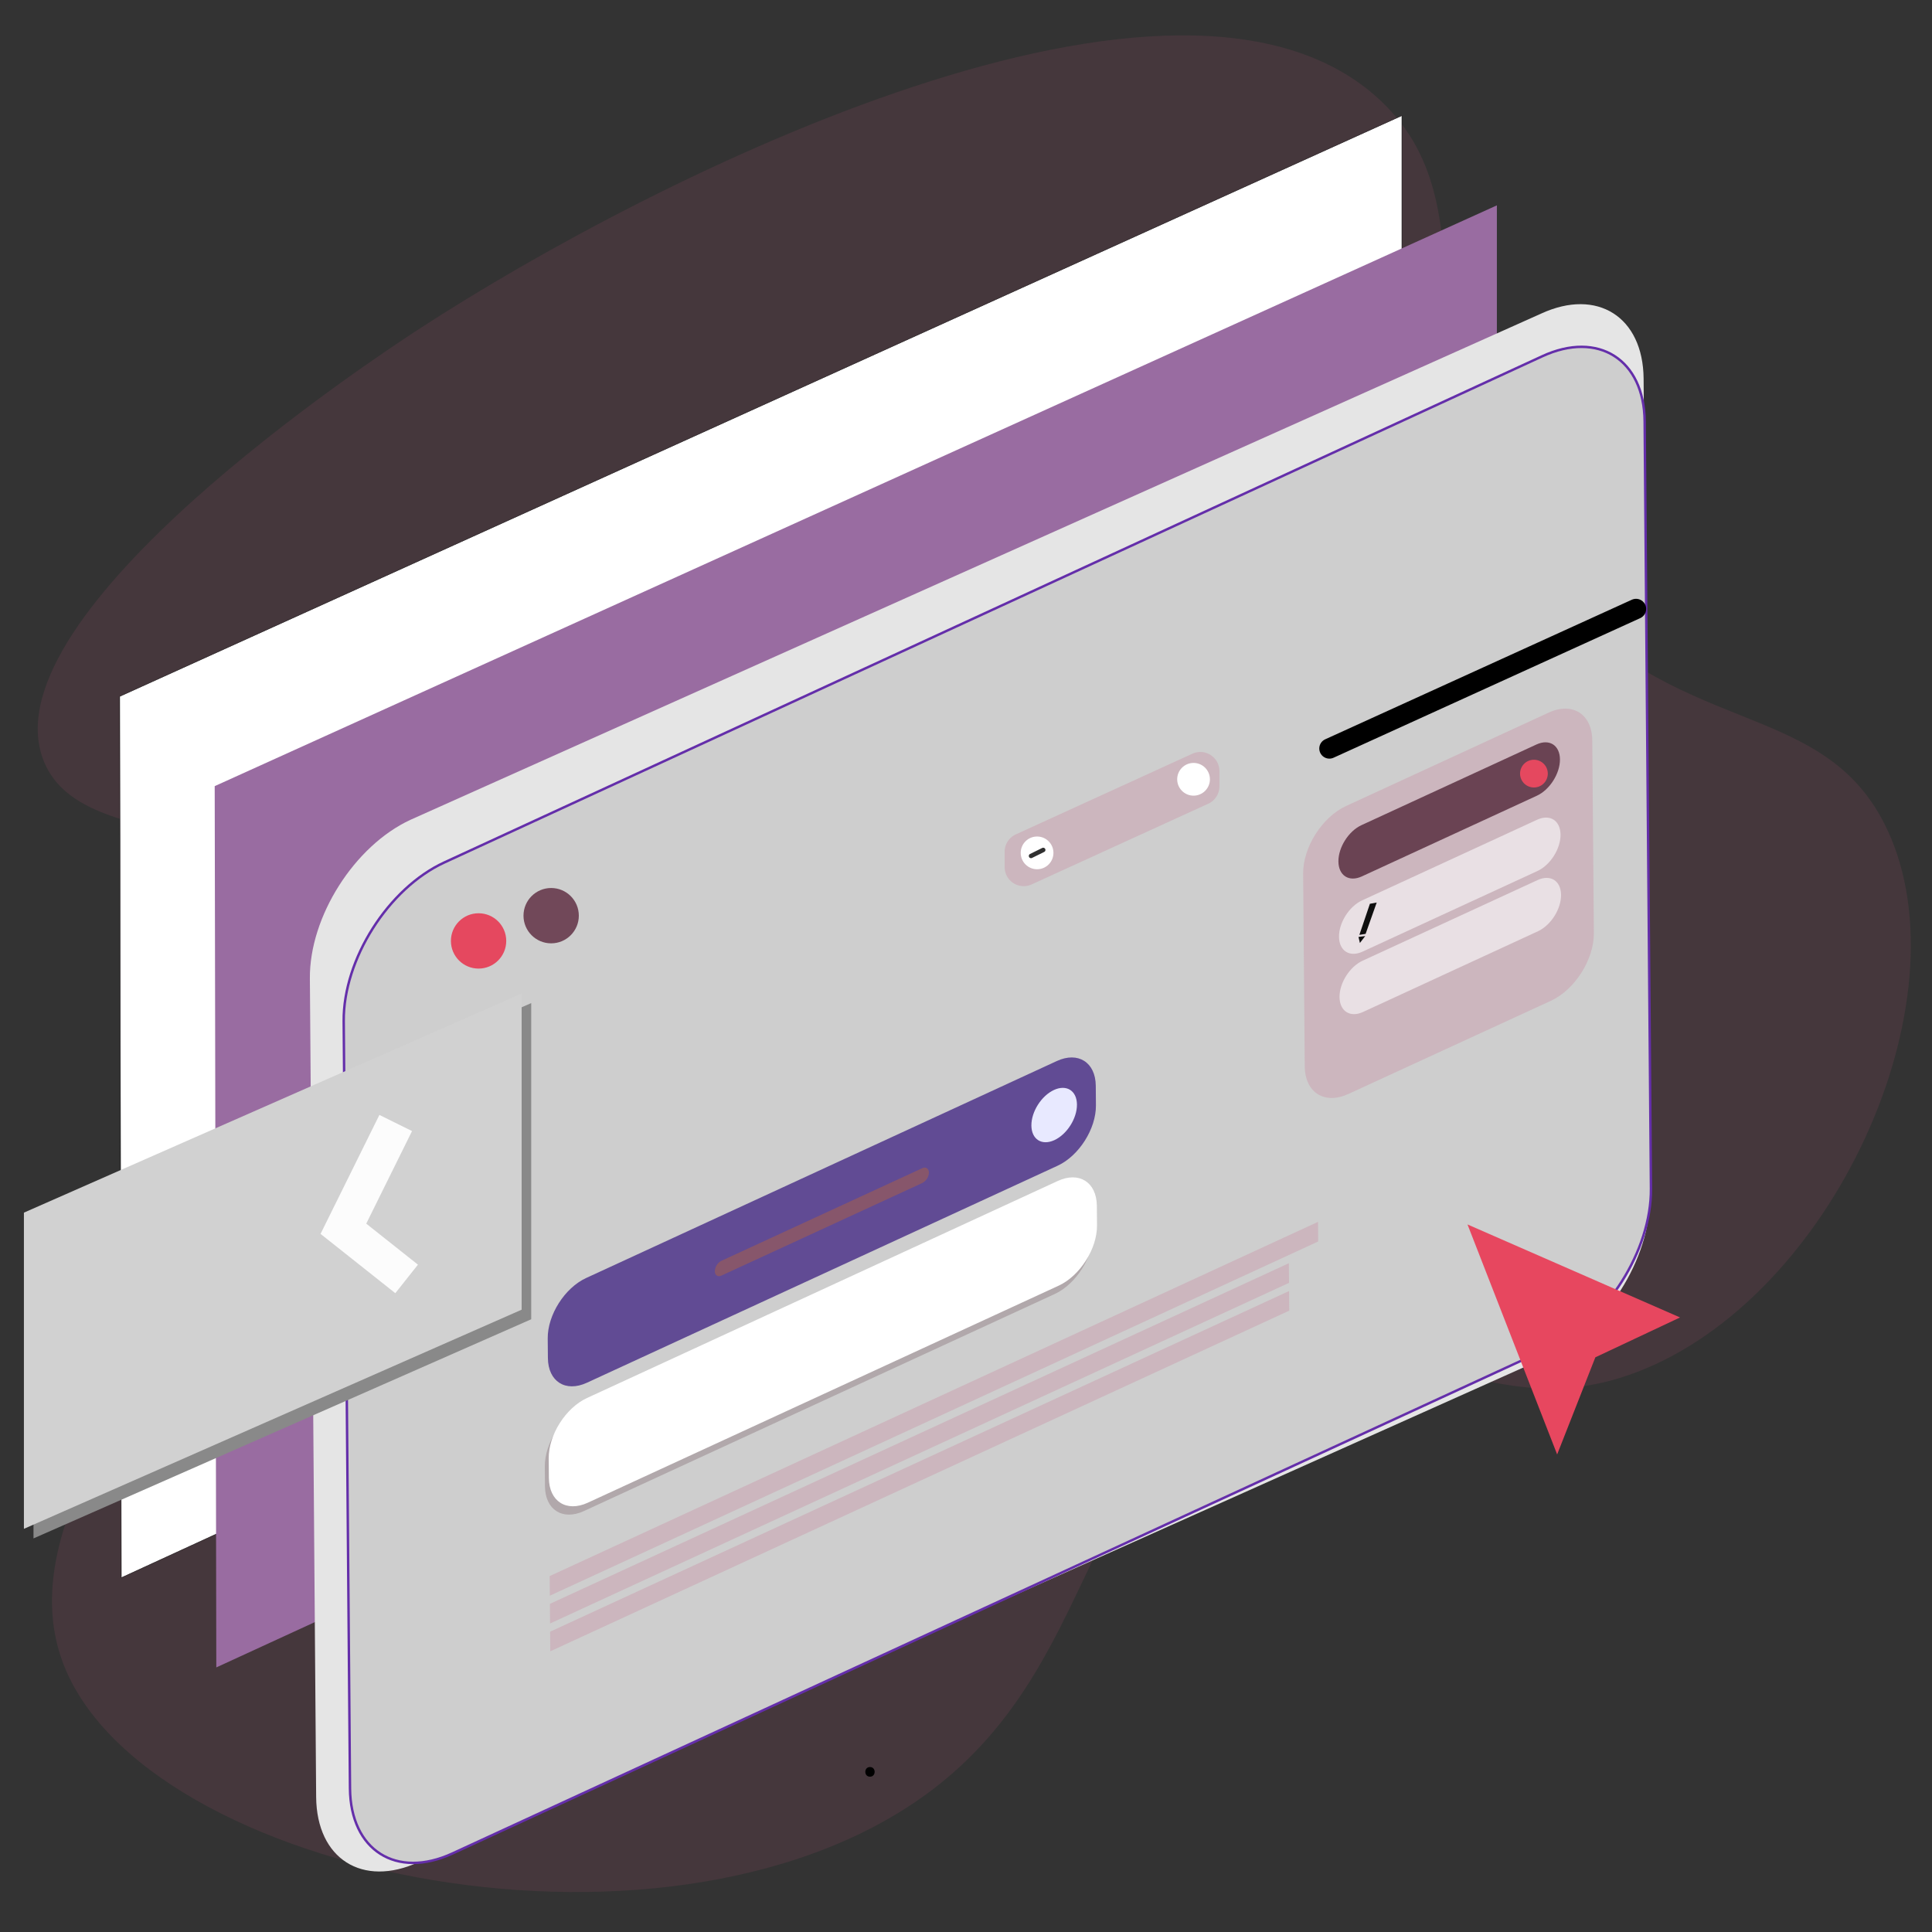
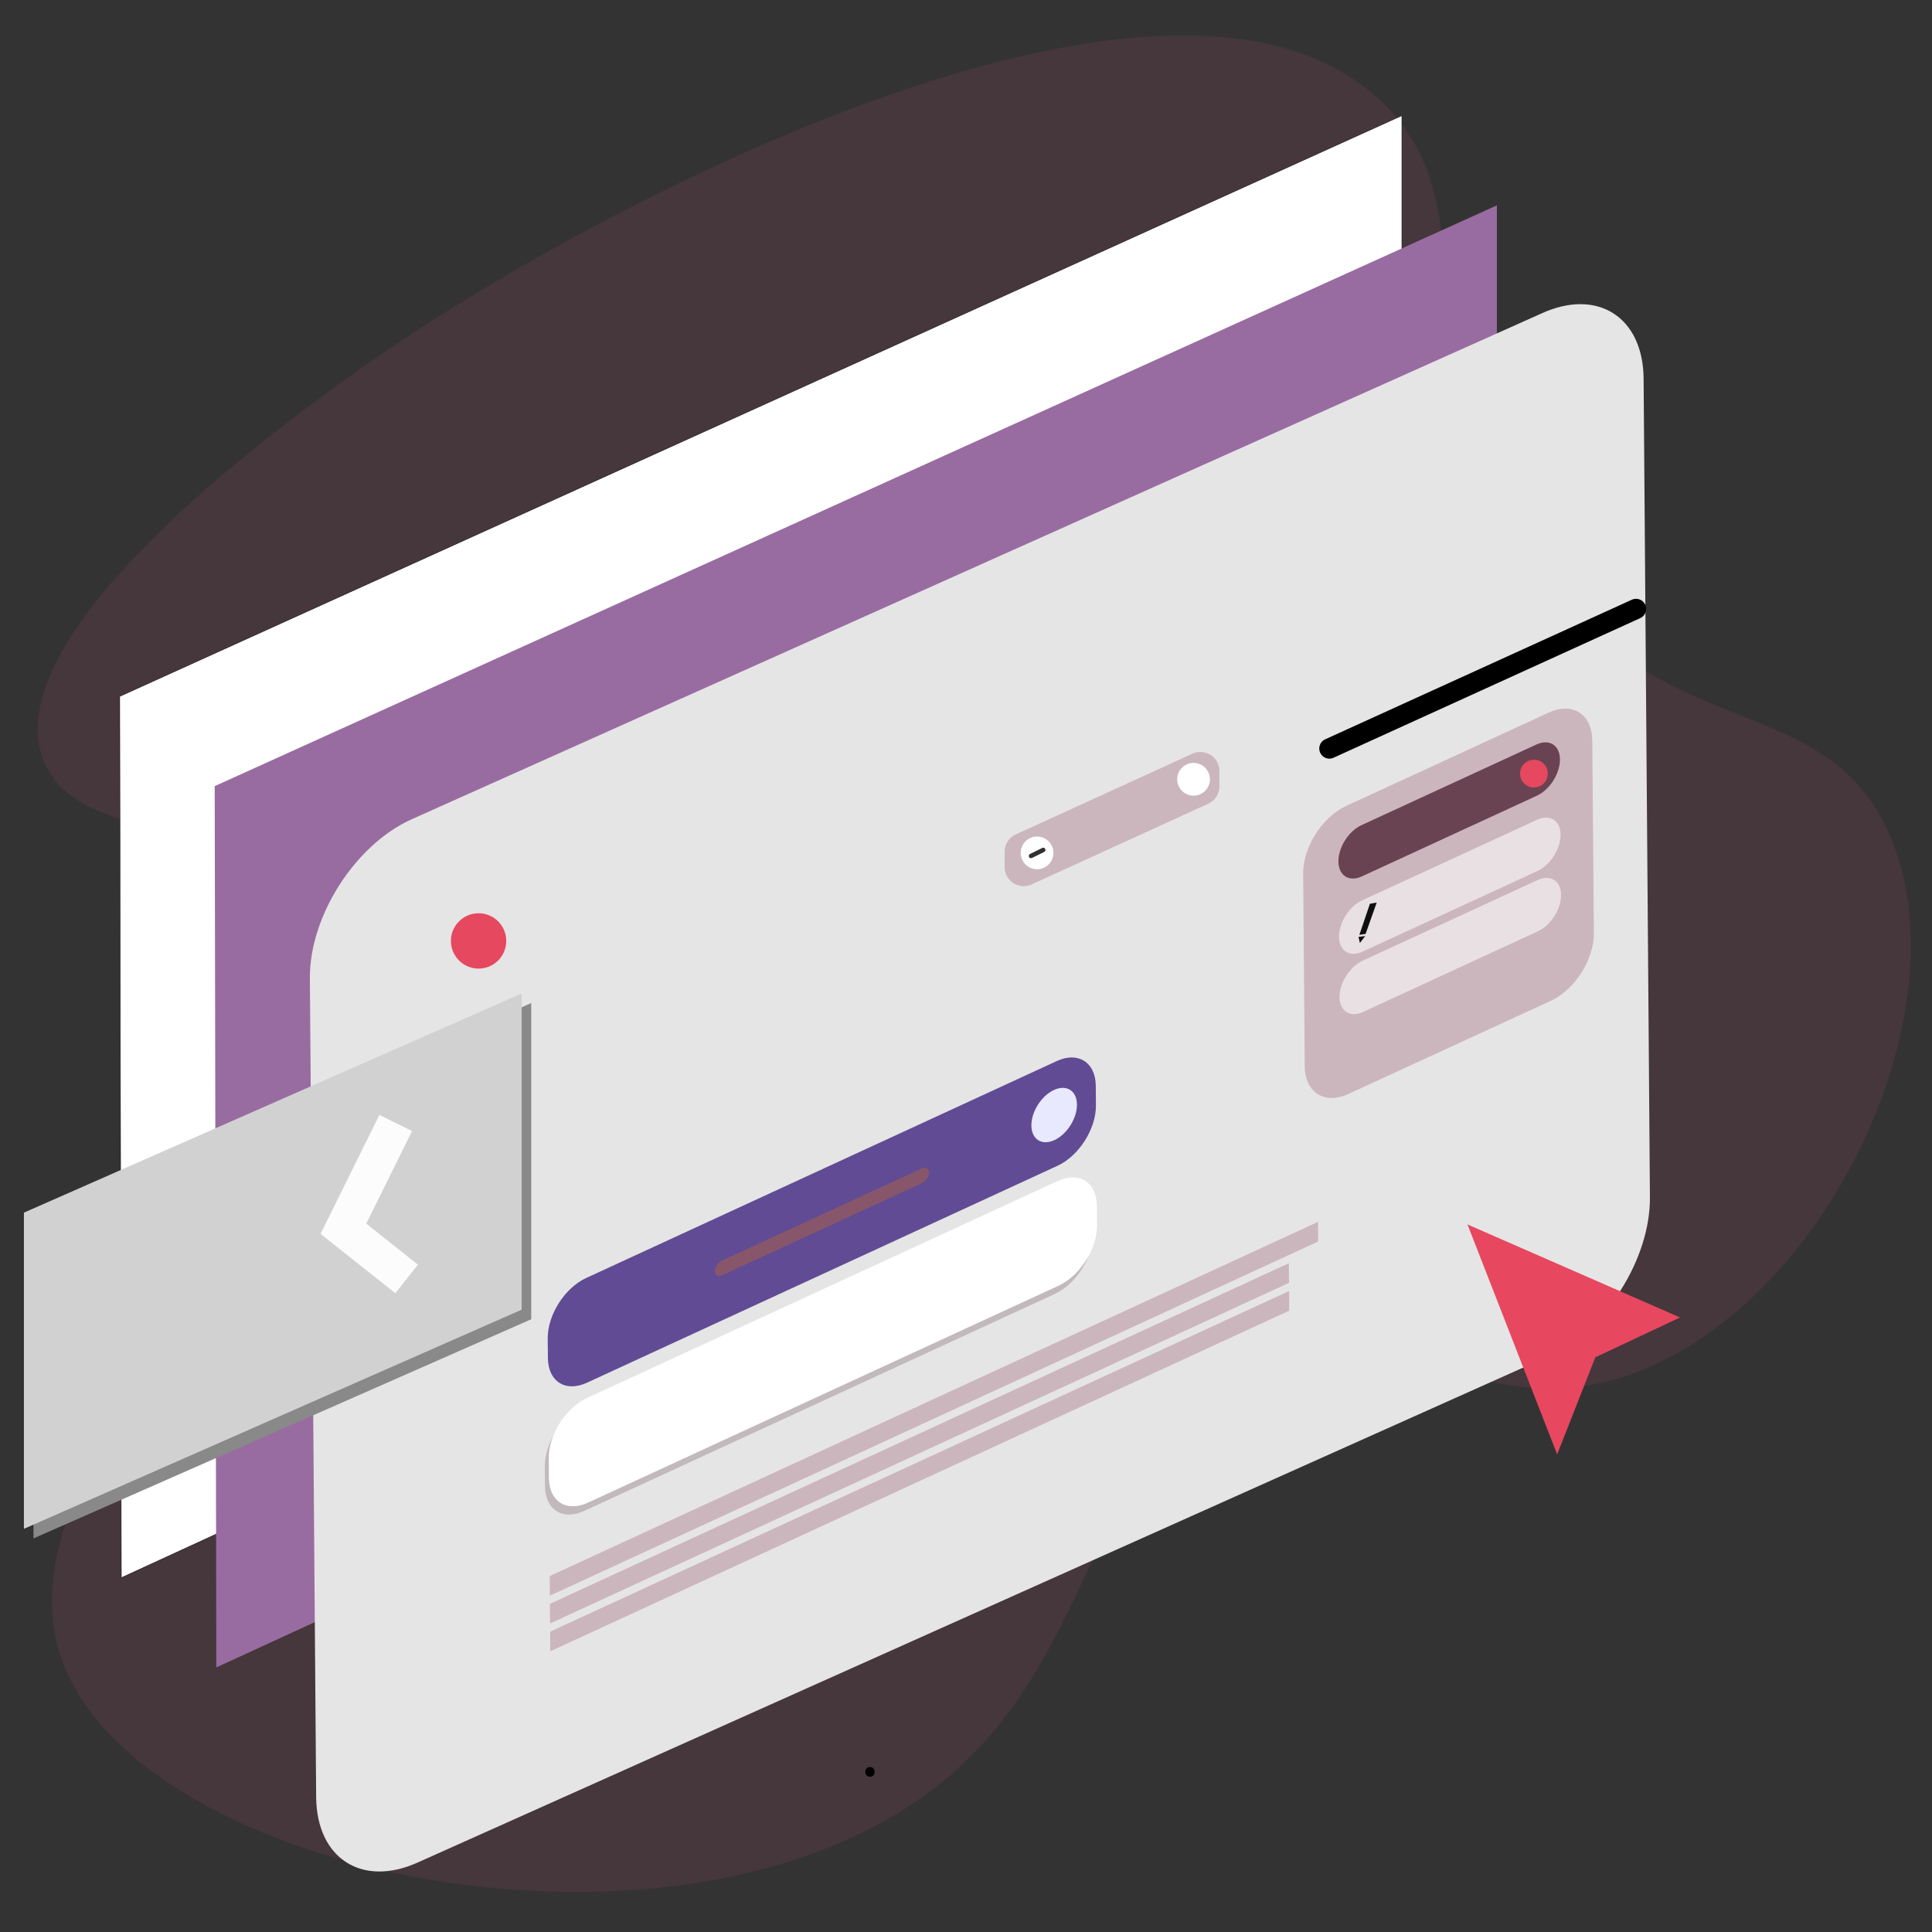
<svg xmlns="http://www.w3.org/2000/svg" id="Layer_1" data-name="Layer 1" viewBox="0 0 1000 1000">
  <rect x="0" y="0" width="1000" height="1000" fill="#333333" stroke="none" />
  <defs>
    <style>.cls-1,.cls-10,.cls-4{fill:#fff;}.cls-2{fill:#714859;}.cls-3{fill:#994a64;opacity:0.18;}.cls-20,.cls-4{stroke:#000;}.cls-11,.cls-20,.cls-24,.cls-25,.cls-4{stroke-miterlimit:10;}.cls-4{stroke-width:0.21px;}.cls-5{fill:#996ca1;}.cls-20,.cls-24,.cls-25,.cls-6{fill:none;}.cls-7{fill:#e5e5e5;}.cls-8{opacity:0;}.cls-9{mask:url(#mask);}.cls-10{opacity:0.56;}.cls-11{fill:#cecece;stroke:#642eaa;stroke-width:1.26px;}.cls-12{fill:#5c3a48;isolation:isolate;opacity:0.26;}.cls-13{fill:url(#linear-gradient);}.cls-14{fill:#87566b;}.cls-15{fill:#e8e9ff;}.cls-16{fill:#ccb6be;}.cls-17{fill:#e9e0e4;}.cls-18{fill:#6a4353;}.cls-19{fill:#0f0f0f;}.cls-20,.cls-25{stroke-linecap:round;}.cls-20{stroke-width:10.47px;}.cls-21{fill:#e5485f;}.cls-22{fill:#898989;}.cls-23{fill:#d1d1d1;}.cls-24{stroke:#fcfcfc;stroke-width:18.85px;}.cls-25{stroke:#303030;stroke-width:2.3px;}.cls-26{fill:#e7475f;}</style>
    <mask id="mask" x="114.53" y="52.48" width="810.39" height="916.19" maskUnits="userSpaceOnUse">
      <path class="cls-1" d="M797.69,162.32l-585.21,262c-29,13.39-52.36,50.15-52.09,82.12l3.25,423.72c.27,32,24,47,53.05,33.65l585.21-262c29-13.39,52.36-50.15,52.1-82.12L850.73,196C850.47,164,826.73,148.94,797.69,162.32Z" />
    </mask>
    <linearGradient id="linear-gradient" x1="283.02" y1="2419.11" x2="567.74" y2="2421.44" gradientTransform="matrix(1, 0, 0, -1, 0, 3052.72)" gradientUnits="userSpaceOnUse">
      <stop offset="0" stop-color="#614b94" />
      <stop offset="1" stop-color="#614b94" />
    </linearGradient>
  </defs>
  <g id="SECOND_STEP" data-name="SECOND STEP">
    <path class="cls-2" d="M724.57,61.48V511.19L63.84,815,63,361.13,724.57,61.48m1-1.63L62,360.46l.83,456.15L725.61,511.86v-452Z" />
    <path class="cls-3" d="M216.68,170.43C339.5,90.43,611-44.95,714.42,51.92c63.85,59.82,1.66,150.19,83,248.87,69,83.79,146.5,58.25,179.46,128.67,41.57,88.86-28.74,242.89-130.37,281-76.11,28.57-114.73-28.54-191.31,0-96.58,36-82.51,144.5-169.3,213.32C353.15,1029.05,72.52,971.75,32.14,859.48c-43.75-121.61,203-283.77,147.29-382.62C146.1,417.76,40.3,444.55,22,392.21-4.55,316.43,191.55,186.79,216.68,170.43Z" />
    <polygon class="cls-4" points="725.61 511.86 62.8 816.61 61.97 360.46 725.61 59.85 725.61 511.86" />
    <polygon class="cls-5" points="774.78 558.3 111.96 863.05 111.13 406.9 774.78 106.29 774.78 558.3" />
    <polygon class="cls-6" points="177.38 470.63 850.8 160.18 855.01 673.14 181.59 983.6 177.38 470.63" />
    <path class="cls-7" d="M797.69,162.32l-585.21,262c-29,13.39-52.36,50.15-52.09,82.12l3.25,423.72c.27,32,24,47,53.05,33.65l585.21-262c29-13.39,52.36-50.15,52.1-82.12L850.73,196C850.47,164,826.73,148.94,797.69,162.32Z" />
    <g class="cls-8">
      <g class="cls-9">
-         <polygon class="cls-10" points="114.53 404.63 244.33 502.82 924.92 201.47 766.9 52.48 114.53 404.63" />
-       </g>
+         </g>
    </g>
-     <path class="cls-11" d="M798.23,184.42,230,446.4c-29,13.38-52.36,50.15-52.1,82.12l3.26,397.19c.26,32,24,47,53,33.65l568.28-262c29-13.39,52.36-50.15,52.09-82.12l-3.26-397.19C851,186.1,827.26,171,798.23,184.42Z" />
    <path class="cls-12" d="M545.49,615.59,301.8,727.94C290.76,733,281.89,747,282,759.16l.08,10.16c.1,12.15,9.13,17.88,20.17,12.79L545.93,669.77c11-5.09,19.91-19.07,19.81-31.22l-.08-10.16C565.56,616.23,556.53,610.5,545.49,615.59Z" />
    <path class="cls-13" d="M547,549.19,303.31,661.53c-11,5.09-19.91,19.07-19.81,31.22l.09,10.16c.1,12.16,9.13,17.89,20.17,12.8L547.45,603.36c11-5.09,19.9-19.06,19.8-31.22L567.17,562C567.07,549.83,558,544.1,547,549.19Z" />
    <path class="cls-1" d="M547.51,611.26,303.82,723.61c-11,5.08-19.91,19.06-19.81,31.22L284.1,765c.1,12.15,9.13,17.88,20.16,12.79L548,665.44c11-5.09,19.91-19.07,19.81-31.22l-.08-10.16C567.58,611.9,558.55,606.17,547.51,611.26Z" />
    <path class="cls-14" d="M477.29,604.69,373.4,652.59A6.41,6.41,0,0,0,370,658c0,2.1,1.58,3.09,3.5,2.21l103.88-47.89a6.4,6.4,0,0,0,3.43-5.4C480.76,604.8,479.2,603.81,477.29,604.69Z" />
    <path class="cls-15" d="M545.75,590.13c6.51-3,11.74-11.25,11.68-18.42s-5.39-10.54-11.9-7.54-11.74,11.25-11.68,18.41S539.24,593.13,545.75,590.13Z" />
    <path class="cls-16" d="M682.21,632.43,284.51,815.78l.09,10.15L682.29,642.59Z" />
    <path class="cls-16" d="M667.11,653.84,284.63,830.16l.08,10.16L667.2,664Z" />
    <path class="cls-16" d="M667.23,668.23,284.75,844.55l.08,10.16L667.31,678.39Z" />
    <path class="cls-16" d="M801.53,368.87,696.74,417.18c-12.39,5.71-22.34,21.39-22.23,35l.82,99.69c.11,13.64,10.24,20.07,22.63,14.35L802.75,518c12.39-5.71,22.34-21.39,22.23-35l-.82-99.7C824.05,369.59,813.92,363.16,801.53,368.87Z" />
    <path class="cls-17" d="M795.59,424.3,705,466.05c-6.65,3.07-12,11.49-11.93,18.82s5.5,10.77,12.15,7.71l90.58-41.76c6.65-3.07,12-11.49,11.93-18.81S802.24,421.23,795.59,424.3Z" />
    <path class="cls-18" d="M795.27,385.34,704.69,427.1c-6.65,3.06-12,11.49-11.93,18.81s5.5,10.78,12.15,7.71l90.58-41.76c6.65-3.06,12-11.49,11.94-18.81S801.93,382.27,795.27,385.34Z" />
    <path class="cls-17" d="M795.85,455.52l-90.58,41.75c-6.65,3.07-12,11.49-11.93,18.82s5.5,10.77,12.15,7.71L796.07,482c6.65-3.07,12-11.49,11.93-18.81S802.5,452.45,795.85,455.52Z" />
    <path class="cls-19" d="M709.06,467.8l-5.45,16.09,3.23-.52,5.74-16.22Z" />
    <path class="cls-19" d="M703.15,484.94h.07l3.42-.44-2.76,3.58" />
    <polygon class="cls-6" points="341.65 444.15 497.1 372.49 498.5 543.65 343.06 615.31 341.65 444.15" />
    <line class="cls-20" x1="846.81" y1="315.18" x2="688.09" y2="387.43" />
    <circle class="cls-21" cx="793.96" cy="400.42" r="7.18" />
    <circle class="cls-21" cx="247.71" cy="487.02" r="14.32" />
-     <circle class="cls-2" cx="285.28" cy="473.95" r="14.32" />
    <polygon class="cls-22" points="274.96 682.85 17.34 796.28 17.34 632.62 274.96 519.19 274.96 682.85" />
    <polygon class="cls-23" points="270 677.89 12.38 791.32 12.38 627.66 270 514.23 270 677.89" />
    <polyline class="cls-24" points="204.82 581.26 177.74 636.01 210.47 661.97" />
    <path class="cls-16" d="M625.4,416,534,457.77a9.88,9.88,0,0,1-14-9v-7.89a9.87,9.87,0,0,1,5.78-9l91.39-41.76a9.89,9.89,0,0,1,14,9V407A9.9,9.9,0,0,1,625.4,416Z" />
    <circle class="cls-1" cx="536.79" cy="441.45" r="8.47" />
    <circle class="cls-1" cx="617.78" cy="403.36" r="8.47" />
    <line class="cls-25" x1="533.66" y1="443.04" x2="539.97" y2="439.93" />
    <polygon class="cls-26" points="825.75 702.54 805.98 752.82 759.57 633.77 869.59 681.91 825.75 702.54" />
  </g>
  <polygon class="cls-6" points="1375.33 11.62 2246.93 399.69 1589.21 1090.84 717.61 702.77 1375.33 11.62" />
  <path d="M450.3,919.61c3.22,0,3.23-5,0-5s-3.22,5,0,5Z" />
</svg>